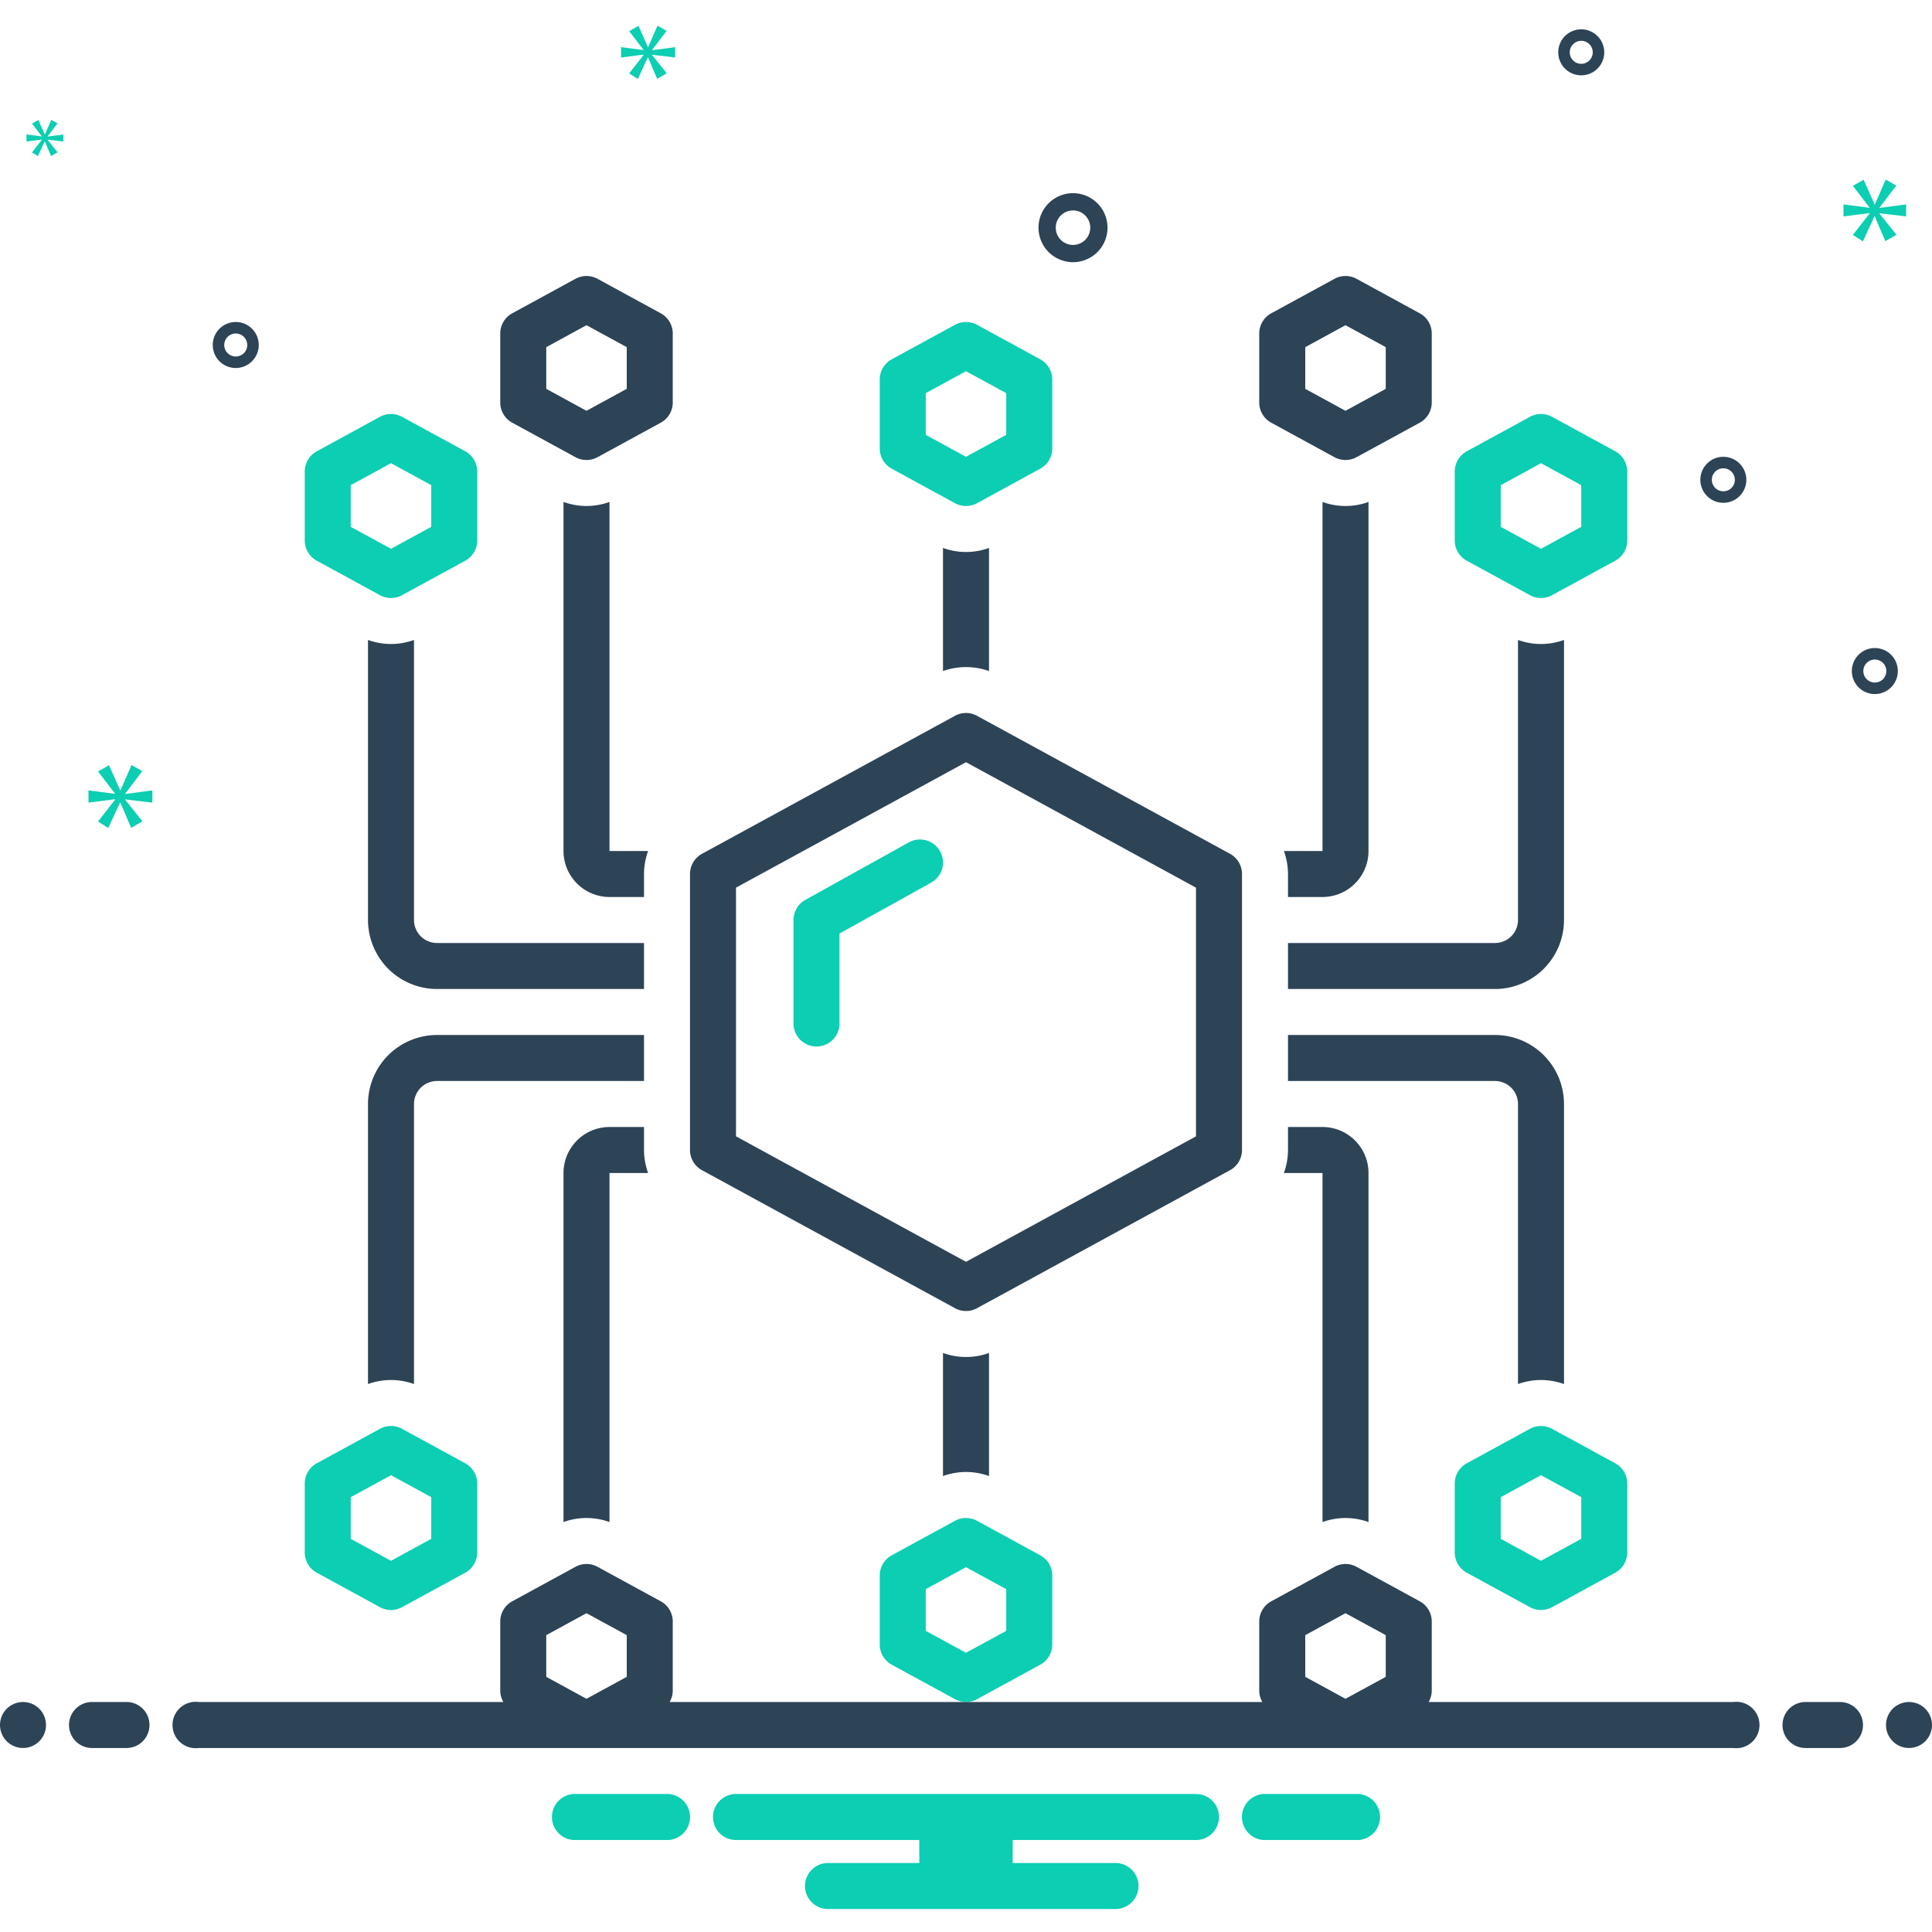
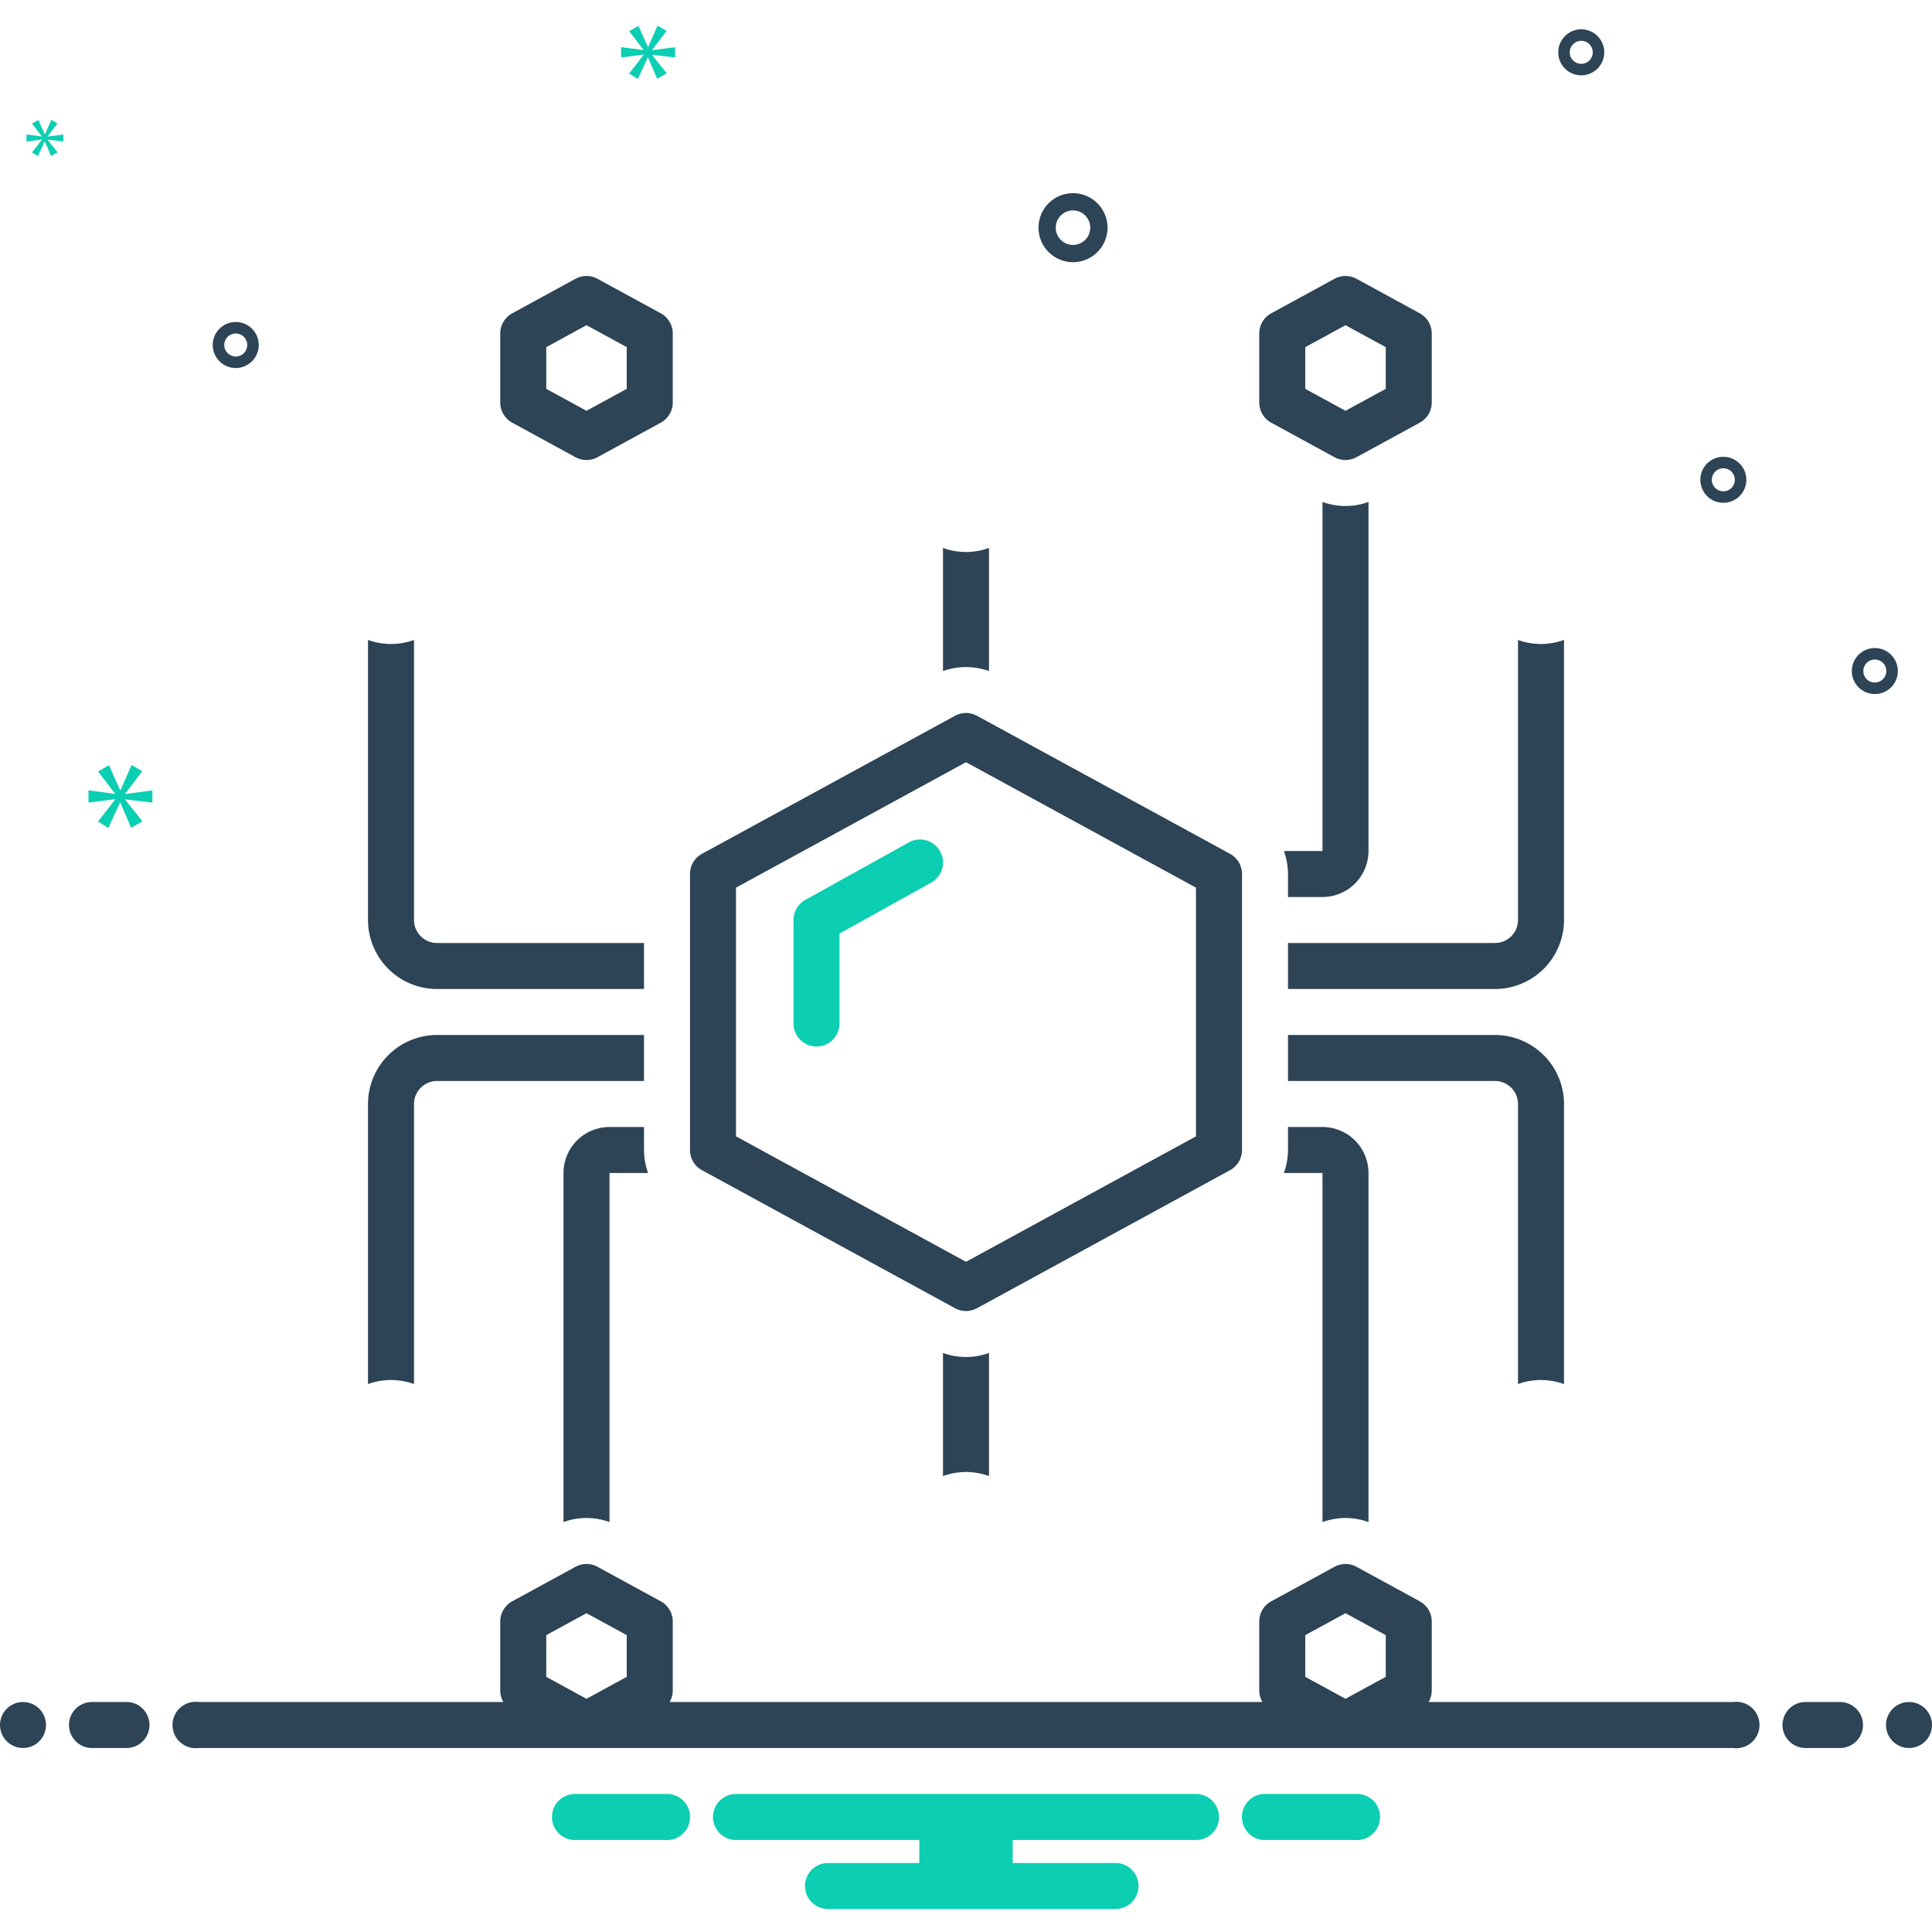
<svg xmlns="http://www.w3.org/2000/svg" data-name="Layer 1" viewBox="0 0 168 168">
  <path fill="#2d4356" d="M57.458,27.244l-5.5-3a2.003,2.003,0,0,0-1.916,0l-5.5,3A2,2,0,0,0,43.5,29v6a2,2,0,0,0,1.042,1.756l5.5,3a2.002,2.002,0,0,0,1.916,0l5.5-3A2,2,0,0,0,58.5,35v-6A2,2,0,0,0,57.458,27.244ZM54.5,33.812,51,35.722l-3.5-1.909v-3.625L51,28.278l3.5,1.909Z" />
-   <path fill="#0bceb2" d="M27.542,48.756l5.5,3a2.002,2.002,0,0,0,1.916,0l5.5-3A2,2,0,0,0,41.5,47v-6A2,2,0,0,0,40.458,39.244l-5.5-3a2.003,2.003,0,0,0-1.916,0l-5.5,3A2,2,0,0,0,26.5,41v6A2,2,0,0,0,27.542,48.756ZM30.5,42.187,34,40.278l3.5,1.909v3.625L34,47.722l-3.5-1.909Z" />
  <path fill="#2d4356" d="M110.542,36.756l5.5,3a2.002,2.002,0,0,0,1.916,0l5.5-3a2,2,0,0,0,1.042-1.756v-6a2,2,0,0,0-1.042-1.756l-5.5-3a2.003,2.003,0,0,0-1.916,0l-5.5,3a2,2,0,0,0-1.042,1.756v6A2,2,0,0,0,110.542,36.756Zm2.958-6.568L117,28.278l3.5,1.909v3.625L117,35.722l-3.5-1.909Z" />
-   <path fill="#0bceb2" d="M140.458 39.244l-5.5-3a2.003 2.003 0 0 0-1.916 0l-5.5 3a2 2 0 0 0-1.042 1.756v6a2 2 0 0 0 1.042 1.756l5.5 3a2.002 2.002 0 0 0 1.916 0l5.5-3a2 2 0 0 0 1.042-1.756v-6A2 2 0 0 0 140.458 39.244zM137.5 45.812L134 47.722l-3.5-1.909v-3.625L134 40.278l3.5 1.909zM77.542 40.756l5.5 3a2.002 2.002 0 0 0 1.916 0l5.5-3A2 2 0 0 0 91.5 39v-6A2 2 0 0 0 90.458 31.244l-5.5-3a2.003 2.003 0 0 0-1.916 0l-5.5 3A2 2 0 0 0 76.5 33v6A2 2 0 0 0 77.542 40.756zM80.5 34.187L84 32.278l3.5 1.909v3.625L84 39.722l-3.5-1.909zM40.458 127.244l-5.5-3a1.998 1.998 0 0 0-1.916 0l-5.5 3a2 2 0 0 0-1.042 1.756v6a2 2 0 0 0 1.042 1.756l5.5 3a2.002 2.002 0 0 0 1.916 0l5.5-3a2 2 0 0 0 1.042-1.756v-6A2 2 0 0 0 40.458 127.244zM37.5 133.812L34 135.722l-3.5-1.909v-3.625L34 128.278l3.5 1.909zM140.458 127.244l-5.5-3a1.998 1.998 0 0 0-1.916 0l-5.5 3a2 2 0 0 0-1.042 1.756v6a2 2 0 0 0 1.042 1.756l5.5 3a2.002 2.002 0 0 0 1.916 0l5.5-3a2 2 0 0 0 1.042-1.756v-6A2 2 0 0 0 140.458 127.244zm-2.958 6.568l-3.5 1.909-3.5-1.909v-3.625l3.5-1.909 3.5 1.909zM90.458 135.244l-5.5-3a1.998 1.998 0 0 0-1.916 0l-5.5 3a2 2 0 0 0-1.042 1.756v6a2 2 0 0 0 1.042 1.756l5.5 3a2.002 2.002 0 0 0 1.916 0l5.5-3a2 2 0 0 0 1.042-1.756v-6A2 2 0 0 0 90.458 135.244zM87.5 141.812L84 143.722l-3.5-1.909v-3.625L84 136.278l3.5 1.909z" />
  <path fill="#2d4356" d="M82 47.647V58.352a5.99 5.99 0 0 1 4 0V47.647a5.849 5.849 0 0 1-4 0zM115 78a4.004 4.004 0 0 0 4-4V43.647a5.849 5.849 0 0 1-4 0V74h-3.357a5.975 5.975 0 0 1 .357 2v2zM106.958 74.244l-22-12a2.003 2.003 0 0 0-1.916 0l-22 12A2 2 0 0 0 60 76v24a2 2 0 0 0 1.042 1.756l22 12a2.002 2.002 0 0 0 1.916 0l22-12A2 2 0 0 0 108 100v-24A2 2 0 0 0 106.958 74.244zM104 98.812L84 109.722 64 98.812v-21.625L84 66.278l20 10.909z" />
  <path fill="#0bceb2" d="M79.028,73.251l-9,5A2,2,0,0,0,69,80v9a2,2,0,0,0,4,0V81.177l7.972-4.428a2,2,0,0,0-1.943-3.497Z" />
-   <path fill="#2d4356" d="M51,44a5.997,5.997,0,0,1-2-.353V74a4.004,4.004,0,0,0,4,4h3v-2a5.975,5.975,0,0,1,.357-2H53V43.647A5.996,5.996,0,0,1,51,44Z" />
  <path fill="#2d4356" d="M36 80V55.647a5.849 5.849 0 0 1-4 0V80a6.007 6.007 0 0 0 6 6H56v-4H38A2.002 2.002 0 0 1 36 80zM136 55.647a5.849 5.849 0 0 1-4 0V80a2.002 2.002 0 0 1-2 2H112v4h18a6.007 6.007 0 0 0 6-6zM134 120a5.996 5.996 0 0 1 2 .353V96a6.007 6.007 0 0 0-6-6H112v4h18a2.003 2.003 0 0 1 2 2v24.353A5.997 5.997 0 0 1 134 120zM56 90H38a6.007 6.007 0 0 0-6 6v24.353a5.849 5.849 0 0 1 4 0V96a2.003 2.003 0 0 1 2-2H56z" />
  <path fill="#2d4356" d="M117 132a5.996 5.996 0 0 1 2 .353V102a4.004 4.004 0 0 0-4-4h-3v2a5.974 5.974 0 0 1-.357 2H115v30.353A5.997 5.997 0 0 1 117 132zM86 128.352V117.647a5.849 5.849 0 0 1-4 0v10.705a5.849 5.849 0 0 1 4 0zM53 132.352V102h3.357a5.974 5.974 0 0 1-.357-2v-2H53a4.004 4.004 0 0 0-4 4v30.353a5.849 5.849 0 0 1 4 0z" />
  <circle cx="2" cy="150" r="2" fill="#2d4356" />
  <path fill="#2d4356" d="M11 148H8a2 2 0 0 0 0 4h3a2 2 0 0 0 0-4zM160 148h-3a2 2 0 0 0 0 4h3a2 2 0 0 0 0-4z" />
  <circle cx="166" cy="150" r="2" fill="#2d4356" />
  <path fill="#0bceb2" d="M118.154 156h-8.308a2.006 2.006 0 0 0 0 4h8.308a2.006 2.006 0 0 0 0-4zM58.154 156H49.846a2.006 2.006 0 0 0 0 4h8.308a2.006 2.006 0 0 0 0-4zM104 156H64a2 2 0 0 0 0 4H79.94v2H72a2 2 0 0 0 0 4H97a2 2 0 0 0 0-4H88.06v-2H104a2 2 0 0 0 0-4z" />
  <path fill="#2d4356" d="M150.721 148H124.229a1.997 1.997 0 0 0 .271-1v-6a2 2 0 0 0-1.042-1.756l-5.5-3a1.998 1.998 0 0 0-1.916 0l-5.5 3a2 2 0 0 0-1.042 1.756v6A1.997 1.997 0 0 0 109.771 148H58.229A1.997 1.997 0 0 0 58.5 147v-6a2 2 0 0 0-1.042-1.756l-5.5-3a1.998 1.998 0 0 0-1.916 0l-5.5 3a2 2 0 0 0-1.042 1.756v6A1.997 1.997 0 0 0 43.771 148H17.279a2.017 2.017 0 1 0 0 4H150.721a2.017 2.017 0 1 0 0-4zM113.5 142.187l3.5-1.909 3.5 1.909v3.625l-3.5 1.909-3.5-1.909zm-66 0L51 140.278l3.5 1.909v3.625L51 147.722l-3.5-1.909zM93.305 22.798a3 3 0 1 0-3-3A3.003 3.003 0 0 0 93.305 22.798zm0-4.5a1.5 1.5 0 1 1-1.5 1.5A1.501 1.501 0 0 1 93.305 18.298zM163.029 56.352a2 2 0 1 0 2 2A2.002 2.002 0 0 0 163.029 56.352zm0 3a1 1 0 1 1 1-1A1.001 1.001 0 0 1 163.029 59.352zM137.5 2.55a2 2 0 1 0 2 2A2.002 2.002 0 0 0 137.5 2.55zm0 3a1 1 0 1 1 1-1A1.001 1.001 0 0 1 137.5 5.55zM149.856 39.722a2 2 0 1 0 2 2A2.002 2.002 0 0 0 149.856 39.722zm0 3a1 1 0 1 1 1-1A1.001 1.001 0 0 1 149.856 42.722zM22.5 30a2 2 0 1 0-2 2A2.002 2.002 0 0 0 22.5 30zm-3 0a1 1 0 1 1 1 1A1.001 1.001 0 0 1 19.5 30z" />
  <polygon fill="#0bceb2" points="10.888 69.011 12.375 67.056 11.436 66.524 10.481 68.714 10.45 68.714 9.48 66.539 8.525 67.087 9.996 68.996 9.996 69.027 7.695 68.73 7.695 69.794 10.011 69.497 10.011 69.528 8.525 71.436 9.416 72 10.434 69.794 10.465 69.794 11.404 71.984 12.39 71.421 10.888 69.543 10.888 69.512 13.25 69.794 13.25 68.73 10.888 69.042 10.888 69.011" />
  <polygon fill="#0bceb2" points="3.639 12.153 2.783 13.252 3.297 13.577 3.883 12.306 3.9 12.306 4.441 13.568 5.009 13.243 4.144 12.162 4.144 12.144 5.504 12.306 5.504 11.694 4.144 11.874 4.144 11.856 5 10.73 4.459 10.423 3.91 11.684 3.891 11.684 3.333 10.432 2.783 10.747 3.63 11.847 3.63 11.865 2.305 11.694 2.305 12.306 3.639 12.135 3.639 12.153" />
-   <polygon fill="#0bceb2" points="165.753 18.819 165.753 17.776 163.436 18.083 163.436 18.052 164.895 16.134 163.974 15.612 163.038 17.76 163.006 17.76 162.055 15.627 161.118 16.164 162.561 18.037 162.561 18.068 160.305 17.776 160.305 18.819 162.576 18.528 162.576 18.559 161.118 20.431 161.993 20.984 162.991 18.819 163.021 18.819 163.942 20.968 164.909 20.416 163.436 18.574 163.436 18.543 165.753 18.819" />
  <polygon fill="#0bceb2" points="56.708 4.338 57.966 2.684 57.172 2.233 56.365 4.086 56.338 4.086 55.517 2.246 54.709 2.71 55.954 4.325 55.954 4.352 54.007 4.1 54.007 5 55.967 4.749 55.967 4.775 54.709 6.39 55.464 6.867 56.325 5 56.351 5 57.145 6.853 57.979 6.377 56.708 4.788 56.708 4.762 58.707 5 58.707 4.1 56.708 4.365 56.708 4.338" />
</svg>